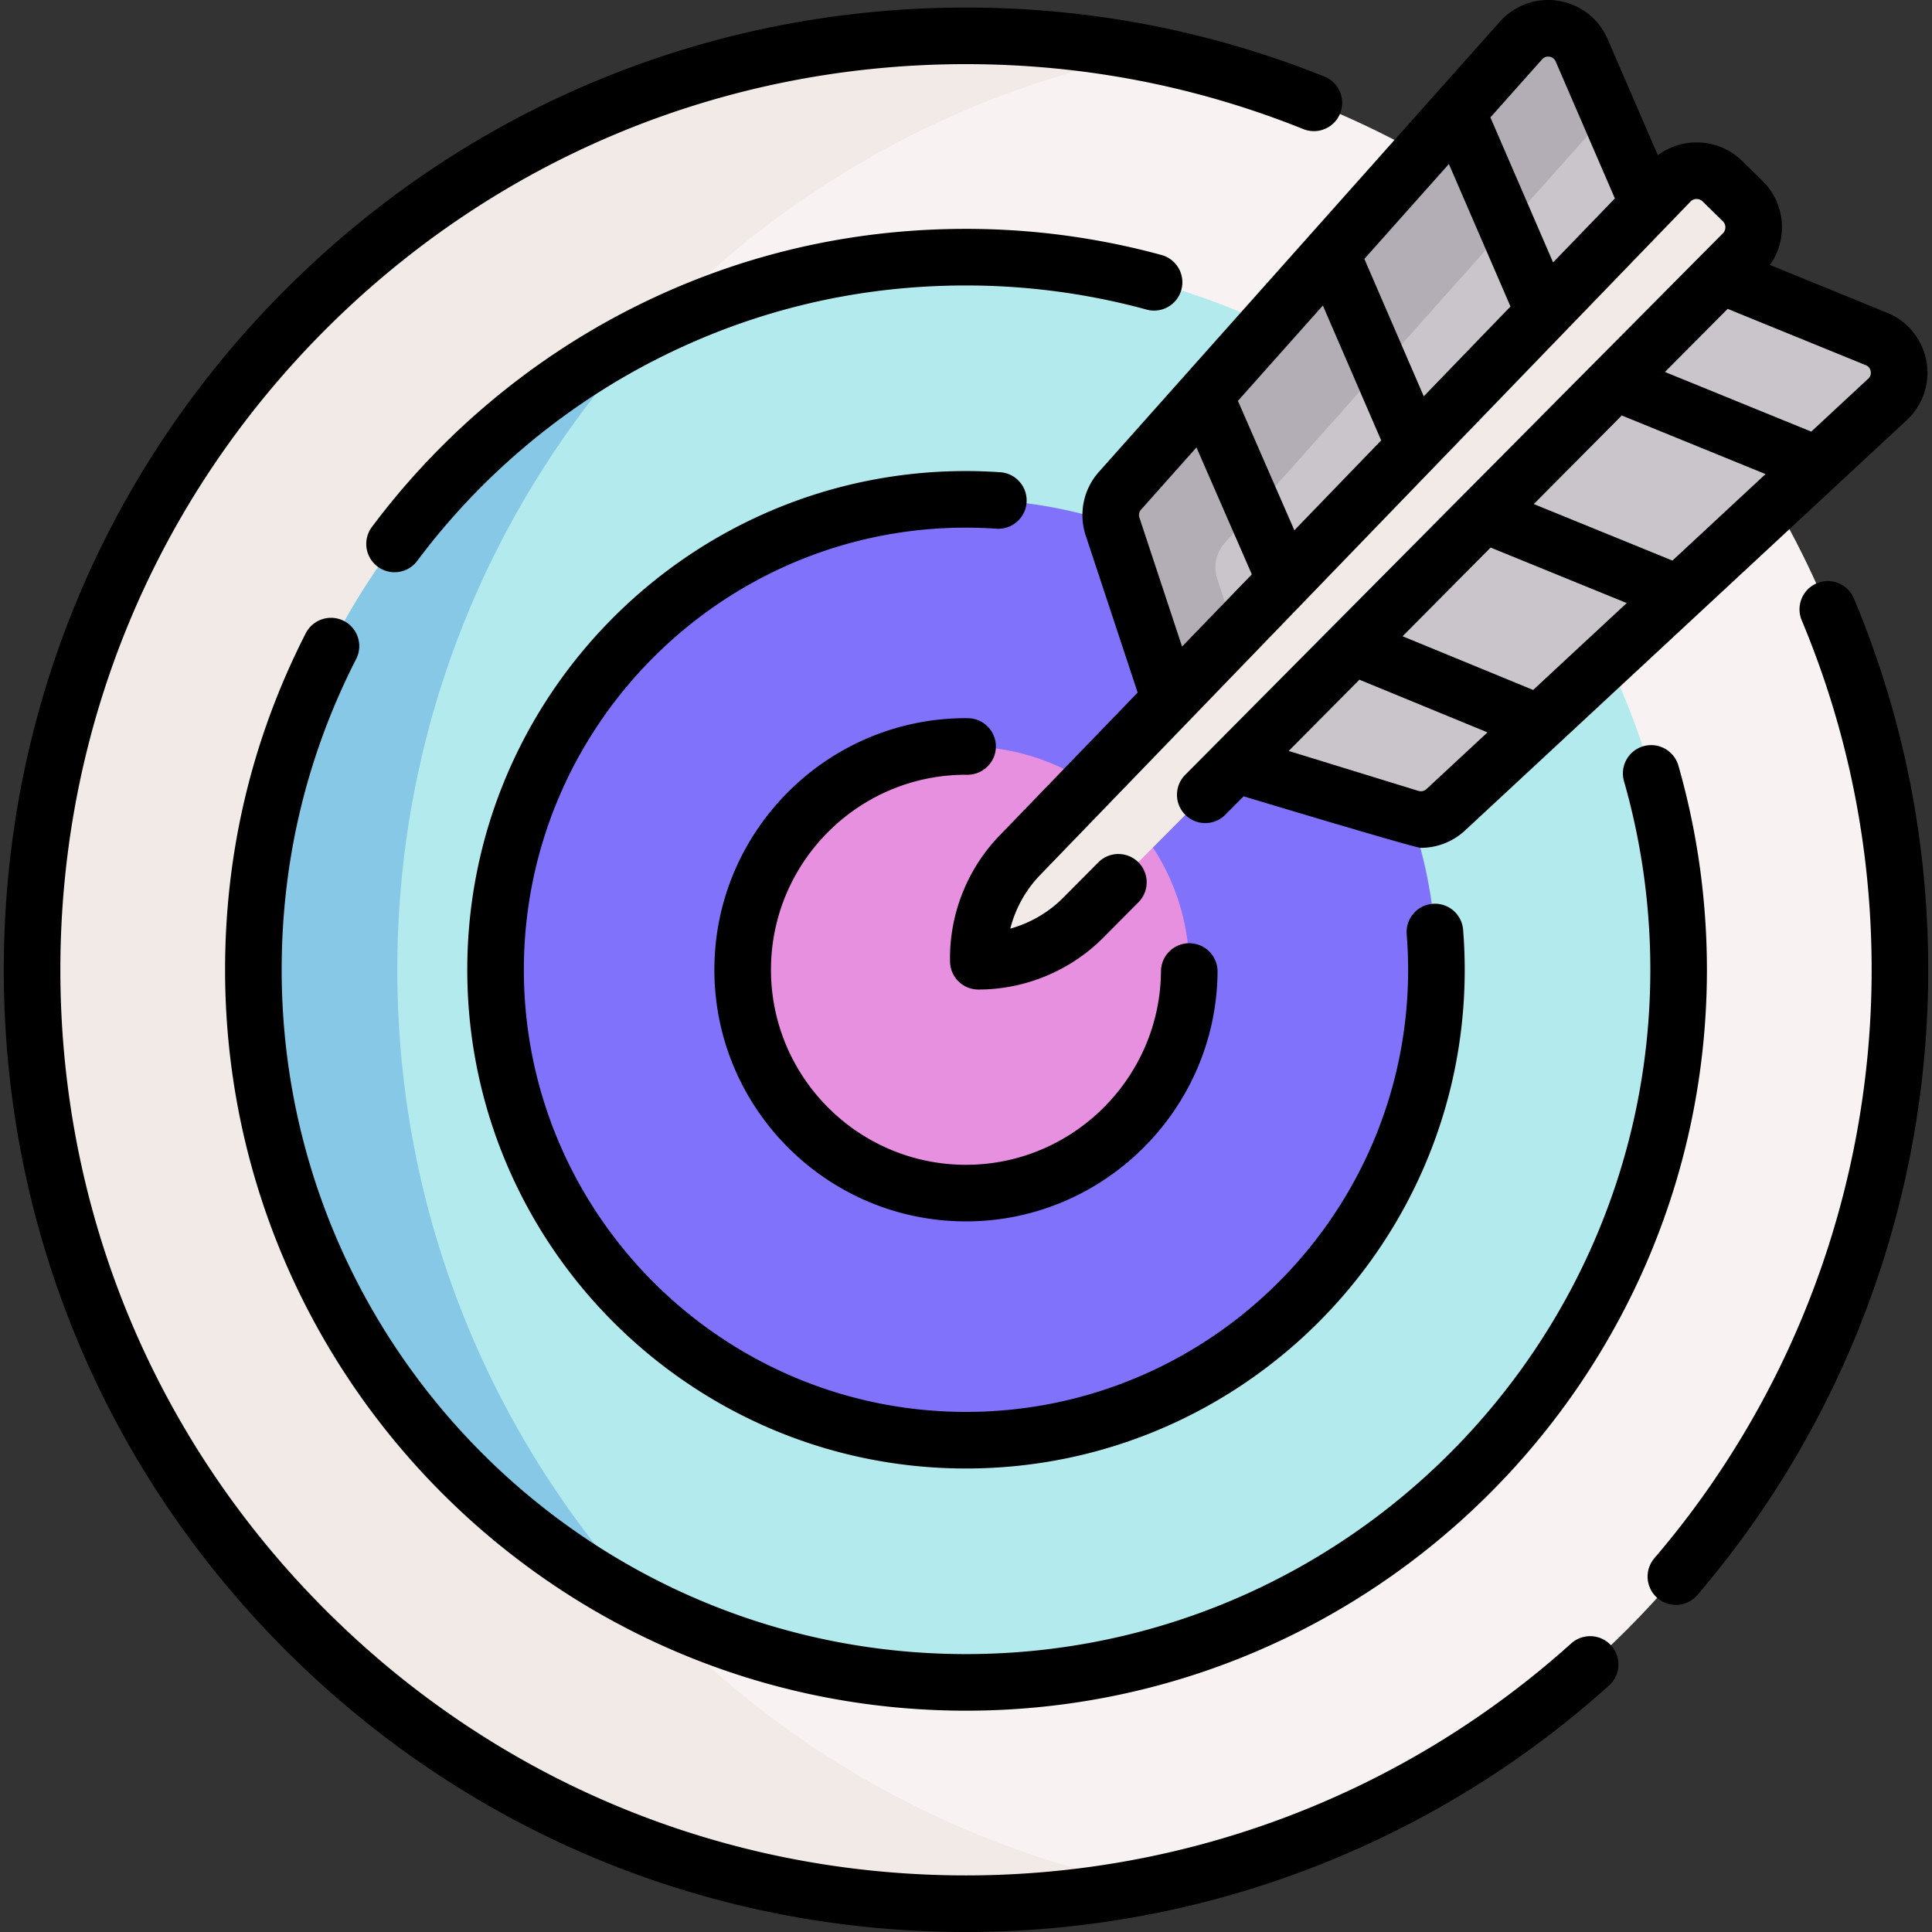
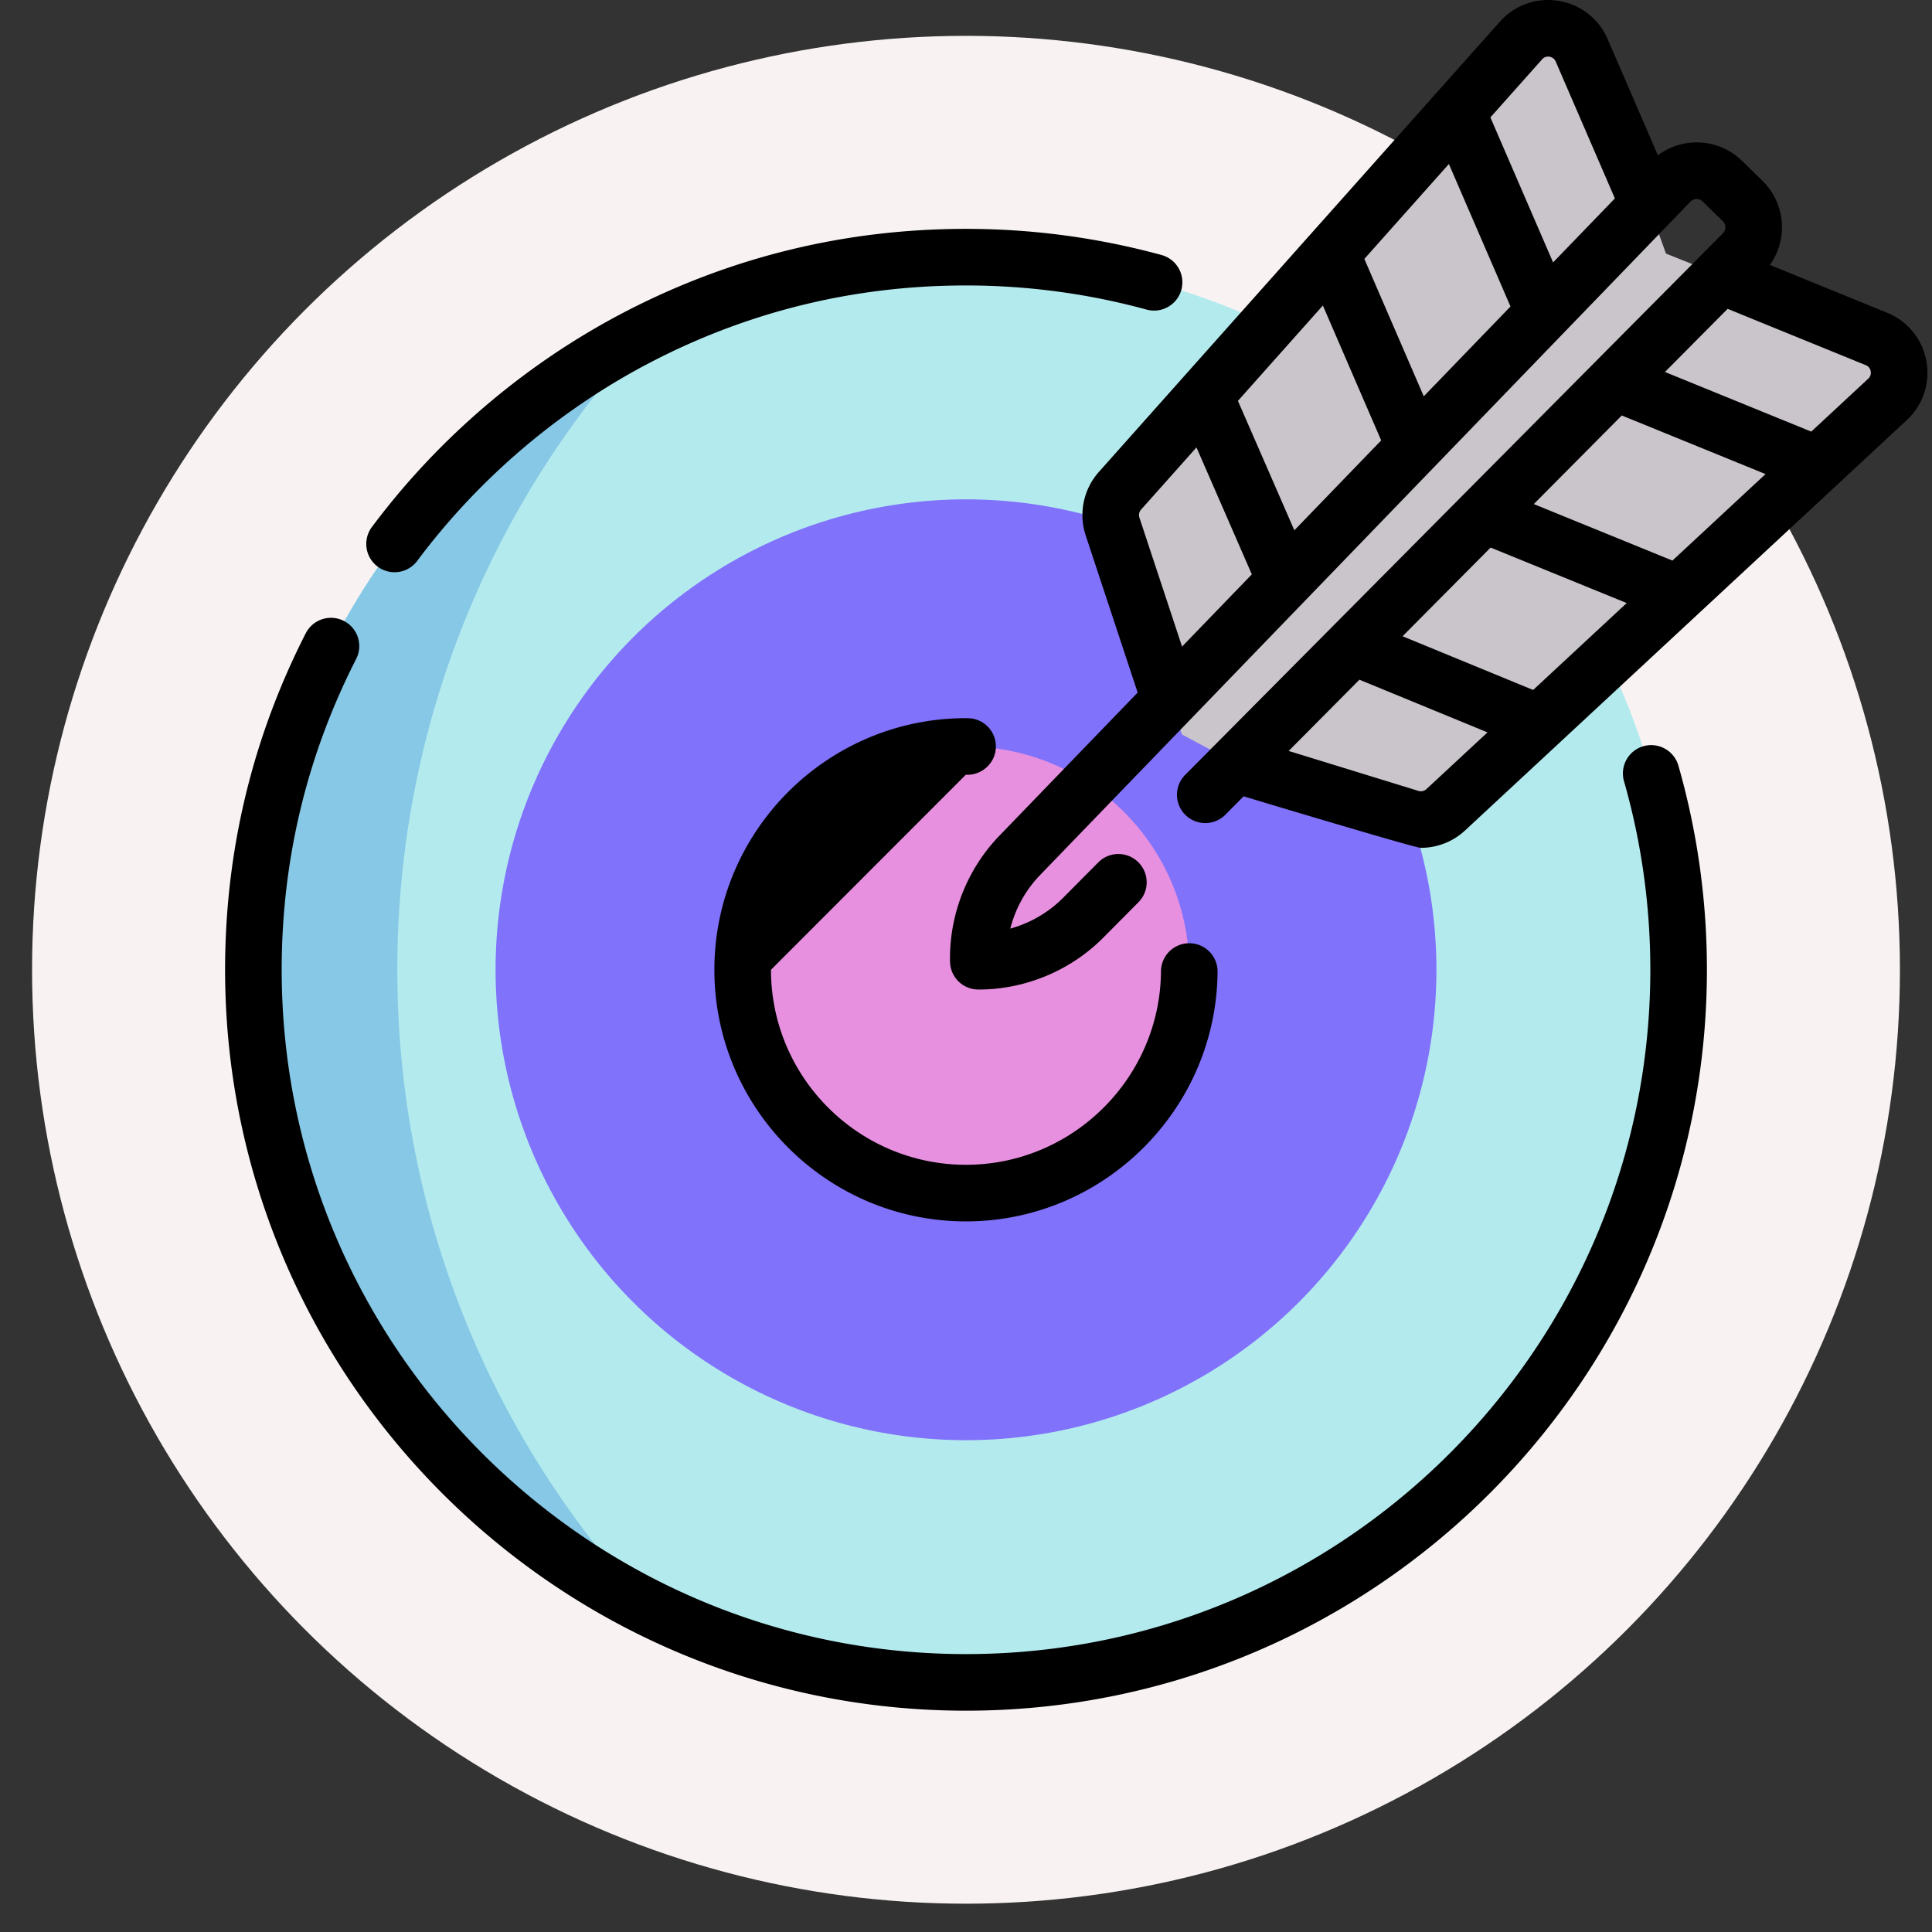
<svg xmlns="http://www.w3.org/2000/svg" version="1.1" width="512" height="512" x="0" y="0" viewBox="0 0 512.086 512.086" style="enable-background:new 0 0 512 512" xml:space="preserve" class="">
  <rect x="0" y="0" width="512.086" height="512.086" fill="#333333" stroke="none" />
  <g>
    <circle cx="256.043" cy="257.043" r="247.542" fill="#f8f3f2" data-original="#f8f3f2" />
-     <path fill="#f2eae7" d="M105.305 257.043c0-120.148 85.597-220.305 199.136-242.814A248.692 248.692 0 0 0 256.043 9.5C119.329 9.501 8.5 120.329 8.5 257.043s110.829 247.542 247.542 247.542c16.566 0 32.747-1.626 48.402-4.73-113.537-22.507-199.139-122.664-199.139-242.812z" data-original="#f2eae7" class="" />
    <circle cx="256.043" cy="257.043" r="188.882" fill="#b3eaee" data-original="#b3e5ee" class="" />
    <path fill="#86c8e5" d="M172.289 426.388c-41.546-44.273-66.984-103.838-66.984-169.345s25.45-125.062 66.996-169.335C110 118.578 67.161 182.802 67.161 257.043s42.827 138.475 105.128 169.345z" data-original="#86d7e5" class="" />
    <circle cx="256.043" cy="257.043" r="124.689" fill="#8072fb" data-original="#fbe372" class="" />
    <circle cx="256.043" cy="257.043" r="59.192" fill="#e790df" data-original="#e79098" class="" />
    <path fill="#cac5cb" d="M497.363 89.843c6.54 2.66 8.1 11.22 2.92 16.02l-117.09 108.78a9.678 9.678 0 0 1-9.42 2.16l-44.85-13.8-15.63-8.3-3.67-10.6-14.74-44.55a9.655 9.655 0 0 1 1.96-9.46l106.3-119.35c4.7-5.28 13.28-3.9 16.08 2.59l17.65 40.82 4.7 13.06 14.61 5.84z" data-original="#cac5cb" />
-     <path fill="#b3adb5" d="m337.376 197.98-14.74-44.55a9.655 9.655 0 0 1 1.96-9.46L426.323 29.754l-7.1-16.421c-2.8-6.49-11.38-7.87-16.08-2.59l-106.3 119.35a9.655 9.655 0 0 0-1.96 9.46l14.74 44.55 3.67 10.6 15.63 8.3 11.408 3.51z" data-original="#b3adb5" class="" />
-     <path d="M416.406 435.646c-44.096 39.62-101.047 61.44-160.363 61.44-64.117 0-124.397-24.969-169.736-70.307C40.969 381.441 16 321.161 16 257.043S40.969 132.646 86.307 87.307C131.646 41.969 191.926 17 256.043 17c30.887 0 60.971 5.793 89.415 17.22a7.5 7.5 0 1 0 5.592-13.919c-30.232-12.143-62.197-18.3-95.007-18.3-68.124 0-132.171 26.529-180.343 74.7C27.529 124.872 1 188.919 1 257.043s26.529 132.171 74.7 180.342c48.172 48.171 112.219 74.7 180.343 74.7 63.023 0 123.535-23.185 170.389-65.283a7.5 7.5 0 1 0-10.026-11.156zM491.387 158.614a7.499 7.499 0 0 0-9.814-4.021 7.499 7.499 0 0 0-4.021 9.814c12.299 29.375 18.535 60.542 18.535 92.636 0 57.221-20.479 112.643-57.663 156.058a7.501 7.501 0 0 0 11.392 9.758c39.511-46.131 61.271-105.019 61.271-165.815-.001-34.095-6.629-67.211-19.7-98.43z" fill="#000000" data-original="#000000" class="" />
    <path d="M91.136 164.575a7.503 7.503 0 0 0-10.091 3.269c-14.189 27.787-21.385 57.798-21.385 89.2 0 108.286 88.097 196.382 196.383 196.382s196.383-88.097 196.383-196.382c0-18.379-2.542-36.585-7.557-54.112a7.505 7.505 0 0 0-9.273-5.148 7.502 7.502 0 0 0-5.148 9.274c4.631 16.185 6.979 33.003 6.979 49.986 0 100.015-81.368 181.382-181.383 181.382S74.66 357.058 74.66 257.043c0-29.008 6.643-56.724 19.744-82.378a7.5 7.5 0 0 0-3.268-10.09zM313.128 76.799a7.5 7.5 0 0 0-5.261-9.21 196.825 196.825 0 0 0-51.824-6.927c-31.505 0-61.601 7.237-89.45 21.51-26.559 13.612-50.062 33.476-67.969 57.445a7.5 7.5 0 1 0 12.016 8.977c16.547-22.146 38.261-40.499 62.795-53.073 25.712-13.178 53.505-19.859 82.608-19.859 16.214 0 32.321 2.152 47.875 6.398a7.502 7.502 0 0 0 9.21-5.261z" fill="#000000" data-original="#000000" class="" />
-     <path d="M272.101 133.161a7.5 7.5 0 0 0-6.975-7.991c-3.09-.209-6.146-.316-9.084-.316-72.89 0-132.189 59.3-132.189 132.189s59.3 132.189 132.189 132.189 132.189-59.3 132.189-132.189c0-3.485-.143-7.05-.424-10.597a7.49 7.49 0 0 0-8.069-6.884 7.5 7.5 0 0 0-6.884 8.069c.25 3.154.377 6.321.377 9.412 0 64.618-52.571 117.189-117.189 117.189s-117.189-52.571-117.189-117.189 52.571-117.189 117.189-117.189c2.601 0 5.314.095 8.068.282 4.114.273 7.711-2.842 7.991-6.975z" fill="#000000" data-original="#000000" class="" />
-     <path d="M255.991 205.352c.136.005.271.009.408.01 4.112-.005 7.535-3.305 7.564-7.447.03-4.142-3.293-7.524-7.435-7.554-.162-.005-.323-.01-.486-.01-36.773 0-66.691 29.918-66.691 66.692s29.918 66.692 66.691 66.692c36.484 0 66.396-29.682 66.68-66.167a7.5 7.5 0 0 0-7.441-7.558h-.06a7.5 7.5 0 0 0-7.499 7.442c-.219 28.278-23.402 51.283-51.68 51.283-28.503 0-51.691-23.189-51.691-51.692s23.189-51.692 51.64-51.691z" fill="#000000" data-original="#000000" class="" />
-     <path fill="#f2eae7" d="m461.983 67.127-174.87 176.118a39.044 39.044 0 0 1-27.797 11.535 39.05 39.05 0 0 1 10.95-28.033L442.679 48.223c3.765-3.896 9.982-3.982 13.853-.191l5.352 5.241c3.871 3.791 3.915 10.008.099 13.854z" data-original="#f2eae7" class="" />
+     <path d="M255.991 205.352c.136.005.271.009.408.01 4.112-.005 7.535-3.305 7.564-7.447.03-4.142-3.293-7.524-7.435-7.554-.162-.005-.323-.01-.486-.01-36.773 0-66.691 29.918-66.691 66.692s29.918 66.692 66.691 66.692c36.484 0 66.396-29.682 66.68-66.167a7.5 7.5 0 0 0-7.441-7.558h-.06a7.5 7.5 0 0 0-7.499 7.442c-.219 28.278-23.402 51.283-51.68 51.283-28.503 0-51.691-23.189-51.691-51.692z" fill="#000000" data-original="#000000" class="" />
    <path d="m287.764 141.906 13.777 41.66-36.671 37.97c-8.583 8.887-13.341 21.067-13.053 33.418a7.5 7.5 0 0 0 7.481 7.325h.102c12.317 0 24.354-5.009 33.034-13.751l9.371-9.438a7.5 7.5 0 0 0-10.644-10.568l-9.371 9.438c-3.879 3.907-8.748 6.714-14.008 8.173 1.348-5.289 4.052-10.215 7.877-14.175L448.073 53.434a2.218 2.218 0 0 1 1.596-.69 2.243 2.243 0 0 1 1.615.646l5.352 5.24c.557.545.678 1.171.681 1.601s-.108 1.059-.656 1.61l-142.572 143.59a7.5 7.5 0 0 0 10.644 10.568l4.895-4.93s45.281 13.656 46.964 13.656c4.279 0 8.488-1.599 11.702-4.583l117.099-108.78a17.083 17.083 0 0 0 5.201-15.659 17.082 17.082 0 0 0-10.403-12.806l-31.07-12.667a17.117 17.117 0 0 0 3.195-10.104 17.142 17.142 0 0 0-5.185-12.211l-5.352-5.24a17.139 17.139 0 0 0-12.072-4.93l-.245.001a17.116 17.116 0 0 0-10.035 3.406l-13.316-30.798A17.084 17.084 0 0 0 413.089.222a17.089 17.089 0 0 0-15.546 5.529l-106.3 119.352a17.206 17.206 0 0 0-3.479 16.803zm155.519 6.679-36.74-14.979 23.316-23.482 38.104 15.535zm-36.918 34.295-34.611-14.237 23.34-23.506 36.071 14.706zm-28.28 26.272a2.164 2.164 0 0 1-2.107.482l-34.413-10.586 18.755-18.889 33.944 13.963zM495.839 98.4c.079.436.1 1.271-.655 1.973l-15.102 14.029-38.774-15.808 16.613-16.732 36.607 14.925c.955.389 1.231 1.178 1.311 1.613zm-145.21-17.423 15.459 35.755-23.012 23.828-14.959-34.306zm33.405-37.507 16.33 37.771-22.988 23.803-15.746-36.419zm24.71-27.743a2.1 2.1 0 0 1 1.959-.696c.437.07 1.231.33 1.641 1.276l15.689 36.286-16.38 16.96-16.617-38.435zM302.443 135.079l14.687-16.49 14.671 33.645-18.491 19.146-11.305-34.184a2.172 2.172 0 0 1 .438-2.117z" fill="#000000" data-original="#000000" class="" />
  </g>
</svg>